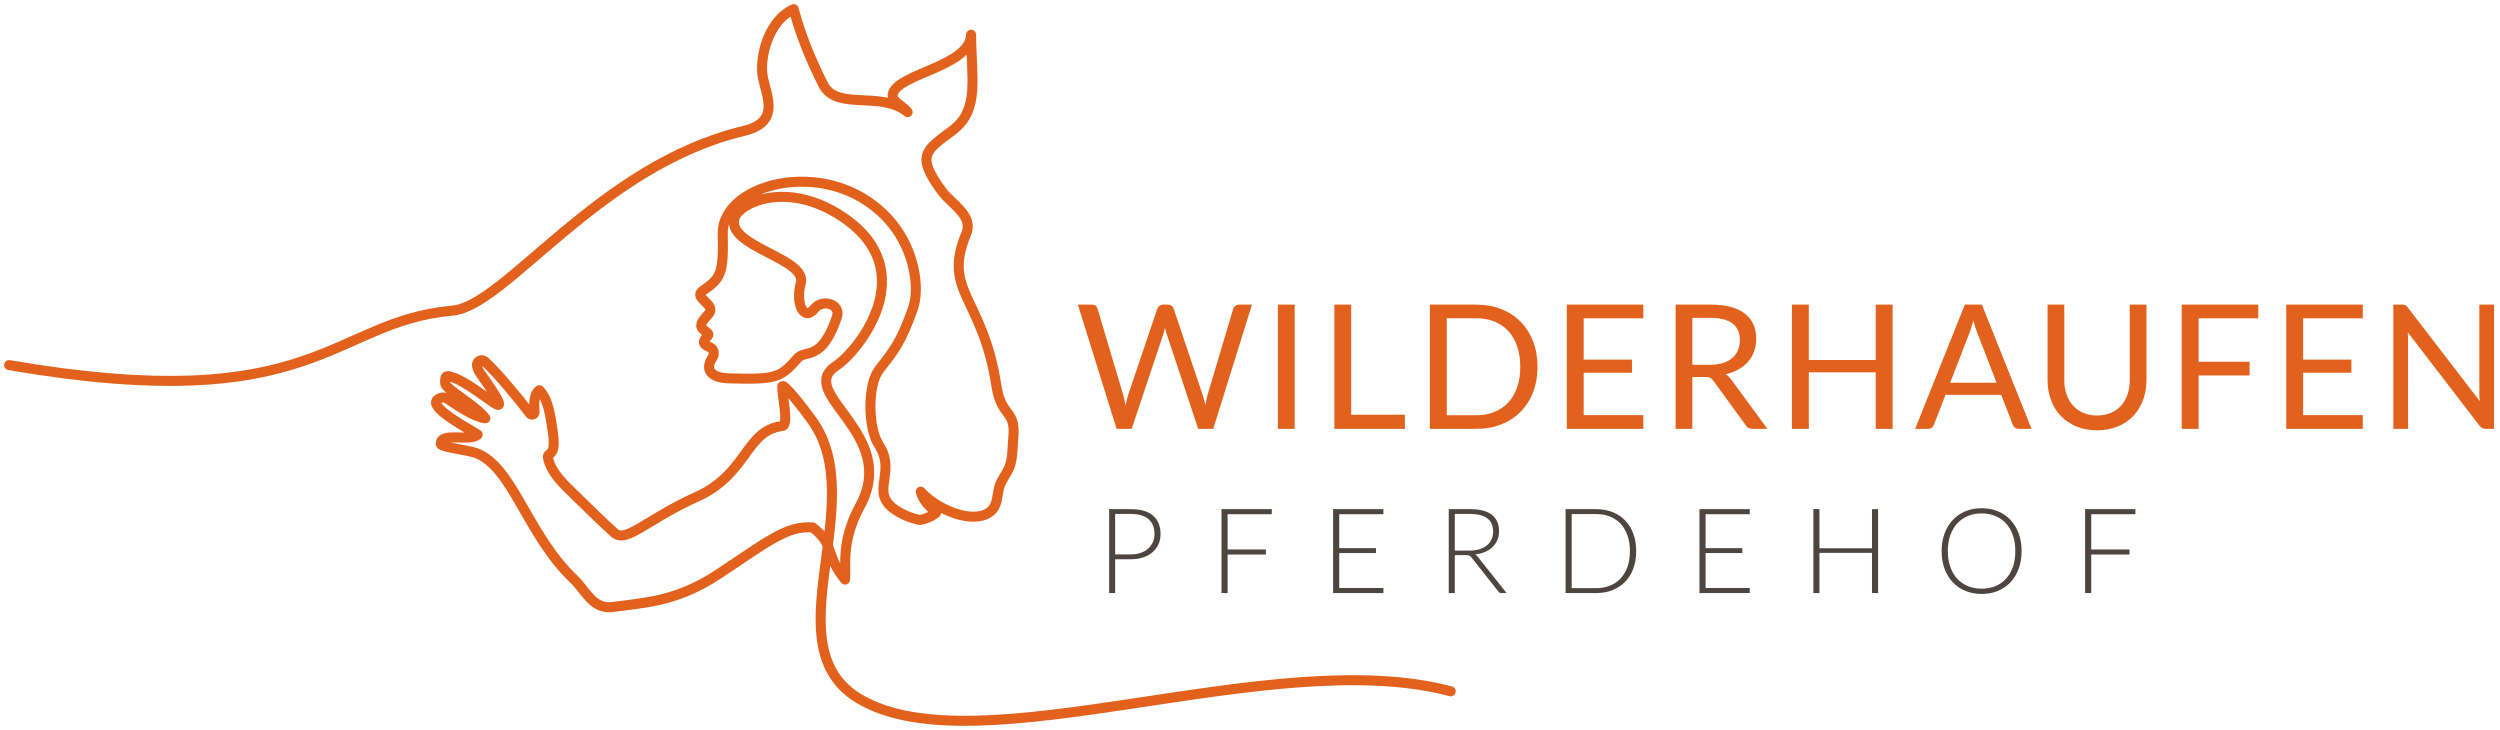
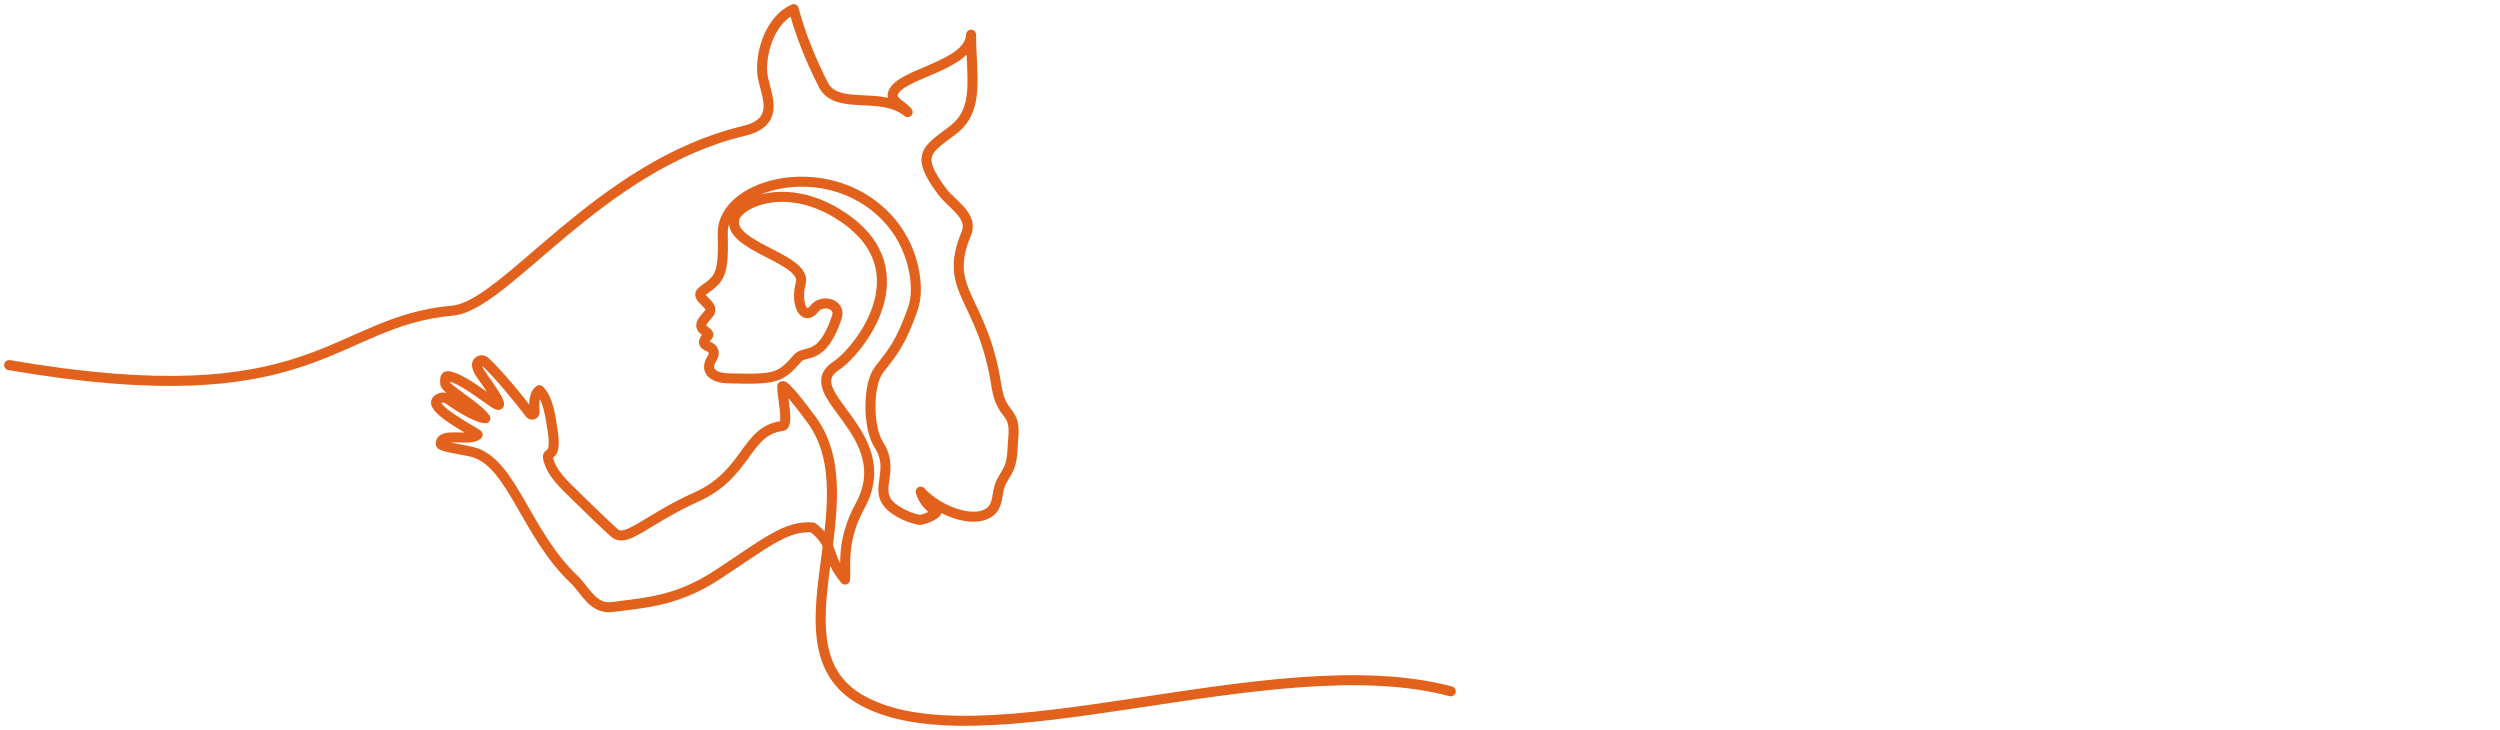
<svg xmlns="http://www.w3.org/2000/svg" width="274px" height="80px" viewBox="0 0 274 80">
  <title>Group 10</title>
  <desc>Created with Sketch.</desc>
  <g id="Page-1" stroke="none" stroke-width="1" fill="none" fill-rule="evenodd">
    <g id="wilderhaufen_home" transform="translate(-310, -12)">
      <g id="Logo" transform="translate(310, 12)">
        <g id="Group-10" transform="translate(0.133, 0.387)">
-           <path d="M118,33 L119.529,33 C119.694,33 119.83,33.041 119.938,33.123 C120.046,33.206 120.118,33.31 120.156,33.437 L122.969,42.899 C123.019,43.07 123.065,43.254 123.106,43.45 C123.147,43.646 123.187,43.852 123.225,44.068 C123.269,43.852 123.314,43.645 123.358,43.445 C123.402,43.246 123.453,43.064 123.51,42.899 L126.712,33.437 C126.749,33.329 126.824,33.23 126.935,33.138 C127.046,33.046 127.18,33 127.338,33 L127.871,33 C128.035,33 128.17,33.041 128.274,33.123 C128.379,33.206 128.453,33.31 128.498,33.437 L131.68,42.899 C131.794,43.228 131.895,43.605 131.984,44.029 L132.089,43.431 L132.089,43.431 C132.12,43.241 132.161,43.064 132.212,42.899 L135.034,33.437 C135.065,33.323 135.136,33.222 135.247,33.133 C135.358,33.044 135.493,33 135.651,33 L137.085,33 L132.839,46.614 L131.186,46.614 L127.737,36.23 C127.668,36.034 127.605,35.806 127.547,35.546 L127.457,35.912 C127.429,36.029 127.399,36.135 127.367,36.23 L123.9,46.614 L122.246,46.614 L118,33 Z M141.766,46.614 L139.923,46.614 L139.923,33 L141.766,33 L141.766,46.614 Z M147.957,45.065 L153.847,45.065 L153.847,46.614 L146.114,46.614 L146.114,33 L147.957,33 L147.957,45.065 Z M168.379,39.812 C168.379,40.831 168.218,41.759 167.894,42.595 C167.571,43.431 167.116,44.147 166.526,44.742 C165.937,45.337 165.231,45.798 164.408,46.124 C163.585,46.45 162.673,46.614 161.672,46.614 L156.58,46.614 L156.58,33 L161.672,33 C162.673,33 163.585,33.163 164.408,33.489 C165.231,33.815 165.937,34.278 166.526,34.876 C167.116,35.475 167.571,36.192 167.894,37.028 C168.218,37.864 168.379,38.792 168.379,39.812 Z M166.488,39.812 C166.488,38.975 166.375,38.228 166.147,37.569 C165.918,36.911 165.596,36.354 165.178,35.898 C164.759,35.441 164.253,35.093 163.657,34.852 C163.062,34.612 162.4,34.492 161.672,34.492 L158.433,34.492 L158.433,45.122 L161.672,45.122 C162.4,45.122 163.062,45.002 163.657,44.761 C164.253,44.52 164.759,44.174 165.178,43.721 C165.596,43.268 165.918,42.712 166.147,42.053 C166.375,41.395 166.488,40.648 166.488,39.812 Z M179.976,33 L179.976,34.501 L173.44,34.501 L173.44,39.023 L178.731,39.023 L178.731,40.467 L173.44,40.467 L173.44,45.112 L179.976,45.112 L179.976,46.614 L171.587,46.614 L171.587,33 L179.976,33 Z M185.35,40.932 L185.35,46.614 L183.516,46.614 L183.516,33 L187.363,33 C188.225,33 188.969,33.087 189.596,33.261 C190.223,33.435 190.741,33.687 191.149,34.017 C191.558,34.346 191.86,34.743 192.056,35.209 C192.253,35.674 192.351,36.195 192.351,36.772 C192.351,37.253 192.275,37.702 192.123,38.12 C191.971,38.539 191.751,38.914 191.463,39.246 C191.175,39.579 190.823,39.862 190.408,40.096 C189.993,40.331 189.523,40.508 188.998,40.629 C189.226,40.762 189.428,40.955 189.606,41.208 L193.577,46.614 L191.942,46.614 C191.607,46.614 191.36,46.484 191.202,46.224 L187.667,41.36 C187.56,41.208 187.443,41.099 187.316,41.032 C187.189,40.966 186.999,40.932 186.746,40.932 L185.35,40.932 Z M185.35,39.593 L187.278,39.593 C187.816,39.593 188.29,39.528 188.698,39.398 C189.107,39.268 189.449,39.085 189.724,38.847 C190,38.61 190.207,38.326 190.346,37.997 C190.486,37.668 190.555,37.304 190.555,36.904 C190.555,36.094 190.288,35.483 189.753,35.071 C189.218,34.659 188.421,34.453 187.363,34.453 L185.35,34.453 L185.35,39.593 Z M207.301,46.614 L205.448,46.614 L205.448,40.419 L198.114,40.419 L198.114,46.614 L196.262,46.614 L196.262,33 L198.114,33 L198.114,39.071 L205.448,39.071 L205.448,33 L207.301,33 L207.301,46.614 Z M222.526,46.614 L221.101,46.614 C220.937,46.614 220.804,46.572 220.702,46.49 C220.601,46.408 220.525,46.303 220.475,46.176 L219.202,42.889 L213.093,42.889 L211.82,46.176 C211.776,46.291 211.7,46.392 211.592,46.48 C211.484,46.569 211.351,46.614 211.193,46.614 L209.768,46.614 L215.212,33 L217.083,33 L222.526,46.614 Z M213.606,41.559 L218.689,41.559 L216.551,36.021 C216.412,35.679 216.276,35.252 216.143,34.739 L216.005,35.23 C215.983,35.308 215.96,35.383 215.938,35.456 C215.872,35.674 215.807,35.866 215.744,36.031 L213.606,41.559 Z M229.706,45.151 C230.269,45.151 230.773,45.056 231.216,44.865 C231.659,44.675 232.035,44.41 232.342,44.068 C232.649,43.725 232.883,43.317 233.045,42.842 C233.206,42.367 233.287,41.845 233.287,41.275 L233.287,33 L235.12,33 L235.12,41.275 C235.12,42.06 234.995,42.788 234.745,43.459 C234.495,44.131 234.137,44.712 233.672,45.203 C233.206,45.694 232.638,46.078 231.966,46.357 C231.295,46.636 230.542,46.775 229.706,46.775 C228.869,46.775 228.116,46.636 227.445,46.357 C226.773,46.078 226.203,45.694 225.734,45.203 C225.266,44.712 224.906,44.131 224.656,43.459 C224.406,42.788 224.281,42.06 224.281,41.275 L224.281,33 L226.114,33 L226.114,41.265 C226.114,41.835 226.195,42.357 226.357,42.833 C226.518,43.308 226.753,43.716 227.06,44.058 C227.367,44.4 227.744,44.668 228.19,44.861 C228.637,45.054 229.142,45.151 229.706,45.151 Z M247.373,33 L247.373,34.501 L240.837,34.501 L240.837,39.261 L246.423,39.261 L246.423,40.761 L240.837,40.761 L240.837,46.614 L238.984,46.614 L238.984,33 L247.373,33 Z M258.827,33 L258.827,34.501 L252.291,34.501 L252.291,39.023 L257.582,39.023 L257.582,40.467 L252.291,40.467 L252.291,45.112 L258.827,45.112 L258.827,46.614 L250.438,46.614 L250.438,33 L258.827,33 Z M263.127,33 C263.292,33 263.414,33.021 263.493,33.062 C263.572,33.103 263.662,33.187 263.764,33.313 L271.649,43.574 C271.63,43.409 271.617,43.249 271.611,43.094 C271.604,42.939 271.601,42.788 271.601,42.642 L271.601,33 L273.216,33 L273.216,46.614 L272.285,46.614 C272.139,46.614 272.017,46.588 271.919,46.538 C271.821,46.487 271.724,46.401 271.63,46.281 L263.754,36.031 C263.767,36.189 263.776,36.344 263.783,36.496 L263.791,36.783 L263.791,36.783 L263.792,46.614 L262.177,46.614 L262.177,33 L263.127,33 Z" id="WILDERHAUFEN" fill="#E2621D" fill-rule="nonzero" />
-           <path d="M122.09,60.908 L122.09,64.614 L121.427,64.614 L121.427,55.416 L123.799,55.416 C124.879,55.416 125.692,55.652 126.24,56.124 C126.788,56.597 127.062,57.271 127.062,58.146 C127.062,58.549 126.988,58.919 126.838,59.258 C126.689,59.596 126.473,59.887 126.192,60.132 C125.91,60.377 125.568,60.567 125.165,60.704 C124.761,60.84 124.307,60.908 123.799,60.908 L122.09,60.908 Z M122.09,60.376 L123.799,60.376 C124.207,60.376 124.571,60.319 124.891,60.206 C125.212,60.094 125.484,59.938 125.707,59.739 C125.93,59.539 126.102,59.304 126.221,59.033 C126.34,58.762 126.4,58.467 126.4,58.146 C126.4,57.44 126.182,56.896 125.746,56.514 C125.311,56.133 124.662,55.943 123.799,55.943 L122.09,55.943 L122.09,60.376 Z M139.255,55.416 L139.255,55.968 L134.413,55.968 L134.413,59.836 L138.605,59.836 L138.605,60.389 L134.413,60.389 L134.413,64.614 L133.743,64.614 L133.743,55.416 L139.255,55.416 Z M151.487,55.416 L151.487,55.968 L146.645,55.968 L146.645,59.687 L150.675,59.687 L150.675,60.226 L146.645,60.226 L146.645,64.061 L151.487,64.061 L151.487,64.614 L145.975,64.614 L145.975,55.416 L151.487,55.416 Z M159.312,60.453 L159.312,64.614 L158.649,64.614 L158.649,55.416 L160.996,55.416 C162.058,55.416 162.851,55.621 163.375,56.03 C163.899,56.44 164.161,57.041 164.161,57.834 C164.161,58.185 164.101,58.506 163.979,58.796 C163.858,59.086 163.684,59.341 163.456,59.56 C163.229,59.779 162.955,59.958 162.634,60.099 C162.313,60.24 161.951,60.332 161.548,60.376 C161.652,60.441 161.746,60.527 161.828,60.636 L164.993,64.614 L164.415,64.614 C164.346,64.614 164.286,64.601 164.236,64.575 C164.186,64.548 164.138,64.505 164.09,64.445 L161.145,60.714 C161.072,60.618 160.993,60.551 160.908,60.512 C160.824,60.473 160.693,60.453 160.515,60.453 L159.312,60.453 Z M159.312,59.959 L160.911,59.959 C161.319,59.959 161.684,59.911 162.007,59.813 C162.329,59.716 162.602,59.576 162.826,59.394 C163.049,59.212 163.219,58.993 163.336,58.737 C163.453,58.482 163.511,58.194 163.511,57.873 C163.511,57.219 163.297,56.733 162.868,56.417 C162.439,56.101 161.815,55.943 160.996,55.943 L159.312,55.943 L159.312,59.959 Z M179.195,60.011 C179.195,60.722 179.089,61.361 178.876,61.929 C178.664,62.497 178.365,62.98 177.979,63.379 C177.594,63.777 177.132,64.083 176.595,64.295 C176.058,64.507 175.462,64.614 174.807,64.614 L171.453,64.614 L171.453,55.416 L174.807,55.416 C175.462,55.416 176.058,55.522 176.595,55.734 C177.132,55.947 177.594,56.252 177.979,56.651 C178.365,57.05 178.664,57.533 178.876,58.1 C179.089,58.668 179.195,59.305 179.195,60.011 Z M178.506,60.011 C178.506,59.37 178.417,58.798 178.239,58.295 C178.062,57.793 177.811,57.368 177.489,57.022 C177.166,56.675 176.777,56.411 176.322,56.228 C175.867,56.046 175.362,55.956 174.807,55.956 L172.123,55.956 L172.123,64.074 L174.807,64.074 C175.362,64.074 175.867,63.983 176.322,63.801 C176.777,63.619 177.166,63.355 177.489,63.008 C177.811,62.661 178.062,62.237 178.239,61.734 C178.417,61.231 178.506,60.657 178.506,60.011 Z M191.641,55.416 L191.641,55.968 L186.799,55.968 L186.799,59.687 L190.829,59.687 L190.829,60.226 L186.799,60.226 L186.799,64.061 L191.641,64.061 L191.641,64.614 L186.129,64.614 L186.129,55.416 L191.641,55.416 Z M205.706,64.614 L205.037,64.614 L205.037,60.206 L199.278,60.206 L199.278,64.614 L198.608,64.614 L198.608,55.416 L199.278,55.416 L199.278,59.706 L205.037,59.706 L205.037,55.416 L205.706,55.416 L205.706,64.614 Z M221.435,60.011 C221.435,60.722 221.329,61.367 221.117,61.945 C220.904,62.524 220.605,63.018 220.22,63.427 C219.834,63.837 219.373,64.153 218.835,64.376 C218.298,64.599 217.702,64.711 217.048,64.711 C216.402,64.711 215.811,64.599 215.273,64.376 C214.736,64.153 214.274,63.837 213.889,63.427 C213.503,63.018 213.203,62.524 212.988,61.945 C212.774,61.367 212.667,60.722 212.667,60.011 C212.667,59.305 212.774,58.663 212.988,58.084 C213.203,57.506 213.503,57.012 213.889,56.602 C214.274,56.193 214.736,55.875 215.273,55.65 C215.811,55.425 216.402,55.312 217.048,55.312 C217.702,55.312 218.298,55.424 218.835,55.647 C219.373,55.87 219.834,56.187 220.22,56.599 C220.605,57.011 220.904,57.506 221.117,58.084 C221.329,58.663 221.435,59.305 221.435,60.011 Z M220.746,60.011 C220.746,59.37 220.657,58.794 220.48,58.282 C220.302,57.771 220.052,57.338 219.729,56.983 C219.406,56.627 219.017,56.355 218.562,56.167 C218.107,55.978 217.602,55.884 217.048,55.884 C216.502,55.884 216.002,55.978 215.549,56.167 C215.097,56.355 214.707,56.627 214.379,56.983 C214.052,57.338 213.799,57.771 213.619,58.282 C213.439,58.794 213.349,59.37 213.349,60.011 C213.349,60.657 213.439,61.235 213.619,61.744 C213.799,62.253 214.052,62.685 214.379,63.041 C214.707,63.396 215.097,63.667 215.549,63.853 C216.002,64.039 216.502,64.132 217.048,64.132 C217.602,64.132 218.107,64.039 218.562,63.853 C219.017,63.667 219.406,63.396 219.729,63.041 C220.052,62.685 220.302,62.253 220.48,61.744 C220.657,61.235 220.746,60.657 220.746,60.011 Z M233.908,55.416 L233.908,55.968 L229.065,55.968 L229.065,59.836 L233.258,59.836 L233.258,60.389 L229.065,60.389 L229.065,64.614 L228.396,64.614 L228.396,55.416 L233.908,55.416 Z" id="PFERDEHOF" fill="#4E4541" fill-rule="nonzero" />
          <path d="M0.867,75.381 C20.44,70.156 52.703,83.927 65.689,76.202 C75.429,70.408 64.403,54.809 70.825,45.749 C71.826,44.337 74.099,41.448 74.136,41.98 C74.189,42.762 73.36,46.218 74.136,46.309 C78.167,46.777 77.893,51.54 83.514,54.071 C89.021,56.553 91.202,59.166 92.519,58.027 C93.253,57.391 95.67,55.06 96.91,53.832 C98.026,52.726 99.429,51.492 99.792,49.864 C99.992,48.963 98.792,50.026 99.308,46.751 C99.584,44.997 99.796,43.345 100.753,42.381 C101.402,42.842 101.338,43.963 101.279,44.764 C101.271,44.887 101.344,45.001 101.458,45.044 C101.573,45.087 101.703,45.049 101.776,44.951 C103.013,43.298 105.498,40.323 106.726,39.229 C106.892,39.076 107.138,39.048 107.334,39.16 C107.531,39.272 107.633,39.498 107.587,39.72 C107.477,40.293 106.992,40.854 106.644,41.369 C106.213,42.007 104.217,44.782 105.718,43.775 C106.823,43.033 108.868,41.442 110.13,41.013 C110.825,40.778 111.161,40.594 111.067,41.674 C111.016,42.254 107.691,44.075 106.671,45.458 C107.828,45.348 109.797,44.019 110.401,43.598 C110.96,43.206 111.288,42.993 111.874,43.382 C113.139,44.222 108.227,46.725 107.519,47.249 C108.282,48.07 111.665,46.89 111.549,48.294 C111.523,48.606 108.585,48.95 107.736,49.252 C103.667,50.697 102.134,58.19 96.963,63.1 C95.649,64.348 94.899,66.447 92.688,66.137 C89.36,65.672 85.776,65.595 81.204,62.587 C75.888,59.09 73.664,57.174 70.784,57.425 C68.319,59.36 69.482,60.373 67.249,63.135 C67.132,61.664 67.696,58.88 65.612,55.074 C61.231,47.071 72.816,42.725 68.217,39.698 C65.835,38.13 58.642,29.336 67.51,23.389 C73.575,19.321 78.784,21.822 79.343,23.464 C80.421,26.631 71.338,27.892 72.105,30.662 C72.701,32.821 71.792,34.946 70.589,33.424 C69.746,32.357 67.656,32.915 68.148,34.38 C69.797,39.283 71.611,37.911 72.447,38.868 C74.354,41.047 74.803,41.226 80.087,41.077 C81.571,41.035 82.78,40.336 81.799,38.838 C81.66,38.625 81.497,38.142 81.873,37.793 C82.181,37.508 83.279,37.447 82.337,36.482 C81.99,36.126 82.58,36 82.871,35.635 C83.287,35.113 82.712,34.651 82.171,33.986 C81.335,32.96 83.962,32.27 82.841,31.479 C80.968,30.153 80.534,29.802 80.653,25.265 C80.812,19.48 68.294,16.415 62.043,24.178 C59.645,27.156 59.025,31.202 59.81,33.433 C61.15,37.24 61.978,38.136 63.531,40.151 C64.796,41.793 64.752,46.495 63.568,48.324 C61.314,51.809 65.315,53.932 60.666,56.086 C60.165,56.308 59.643,56.477 59.108,56.59 C58.747,56.67 56.977,55.892 57.283,55.684 C58.086,55.14 58.716,54.371 58.958,53.502 C57.145,55.496 53.247,57.12 51.376,55.72 C50.471,55.042 50.632,53.888 50.319,52.914 C50.061,52.109 49.484,51.483 49.199,50.712 C48.866,49.811 48.906,48.566 48.813,47.61 C48.501,44.411 50.115,45.456 50.661,41.898 C52.171,32.076 56.625,31.602 53.957,25.199 C53.154,23.271 55.561,21.993 56.583,20.633 C59.659,16.536 58.254,16.026 55.446,13.887 C52.464,11.617 53.417,8.163 53.436,3.414 C53.556,6.892 61.298,7.632 61.995,9.84 C62.28,10.741 60.923,11.162 60.392,11.896 C63.345,9.496 68.18,11.821 69.659,8.854 C71.017,6.132 72.092,3.565 72.879,0.614 C75.323,1.689 76.481,5.07 76.332,7.533 C76.205,9.6 73.919,12.907 78.341,13.961 C94.268,17.759 104.427,33.135 110.269,33.657 C123.665,34.851 125.079,45.45 158.867,39.628" id="Path" stroke="#E2621D" stroke-width="1.1" stroke-linecap="round" stroke-linejoin="round" transform="translate(79.867, 39.614) scale(-1, 1) translate(-79.867, -39.614) " />
        </g>
      </g>
    </g>
  </g>
</svg>